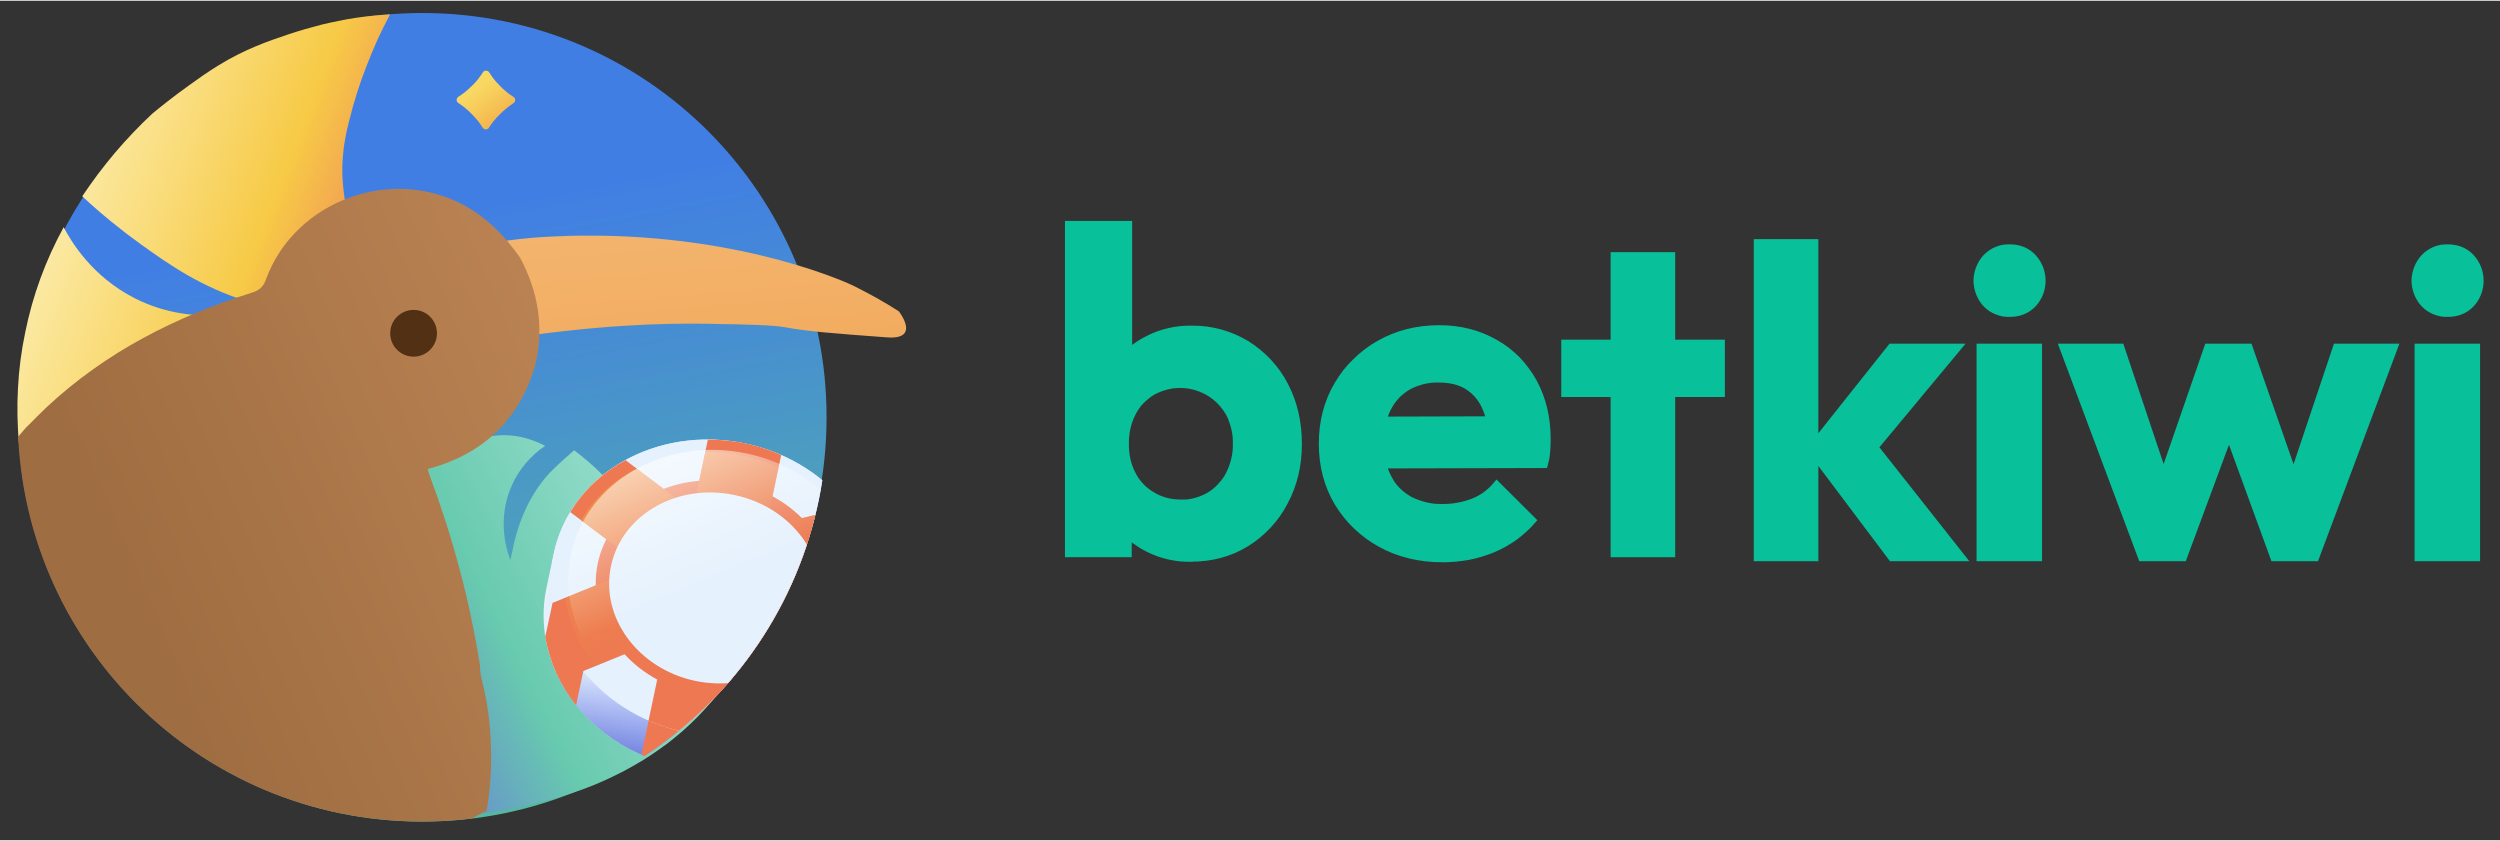
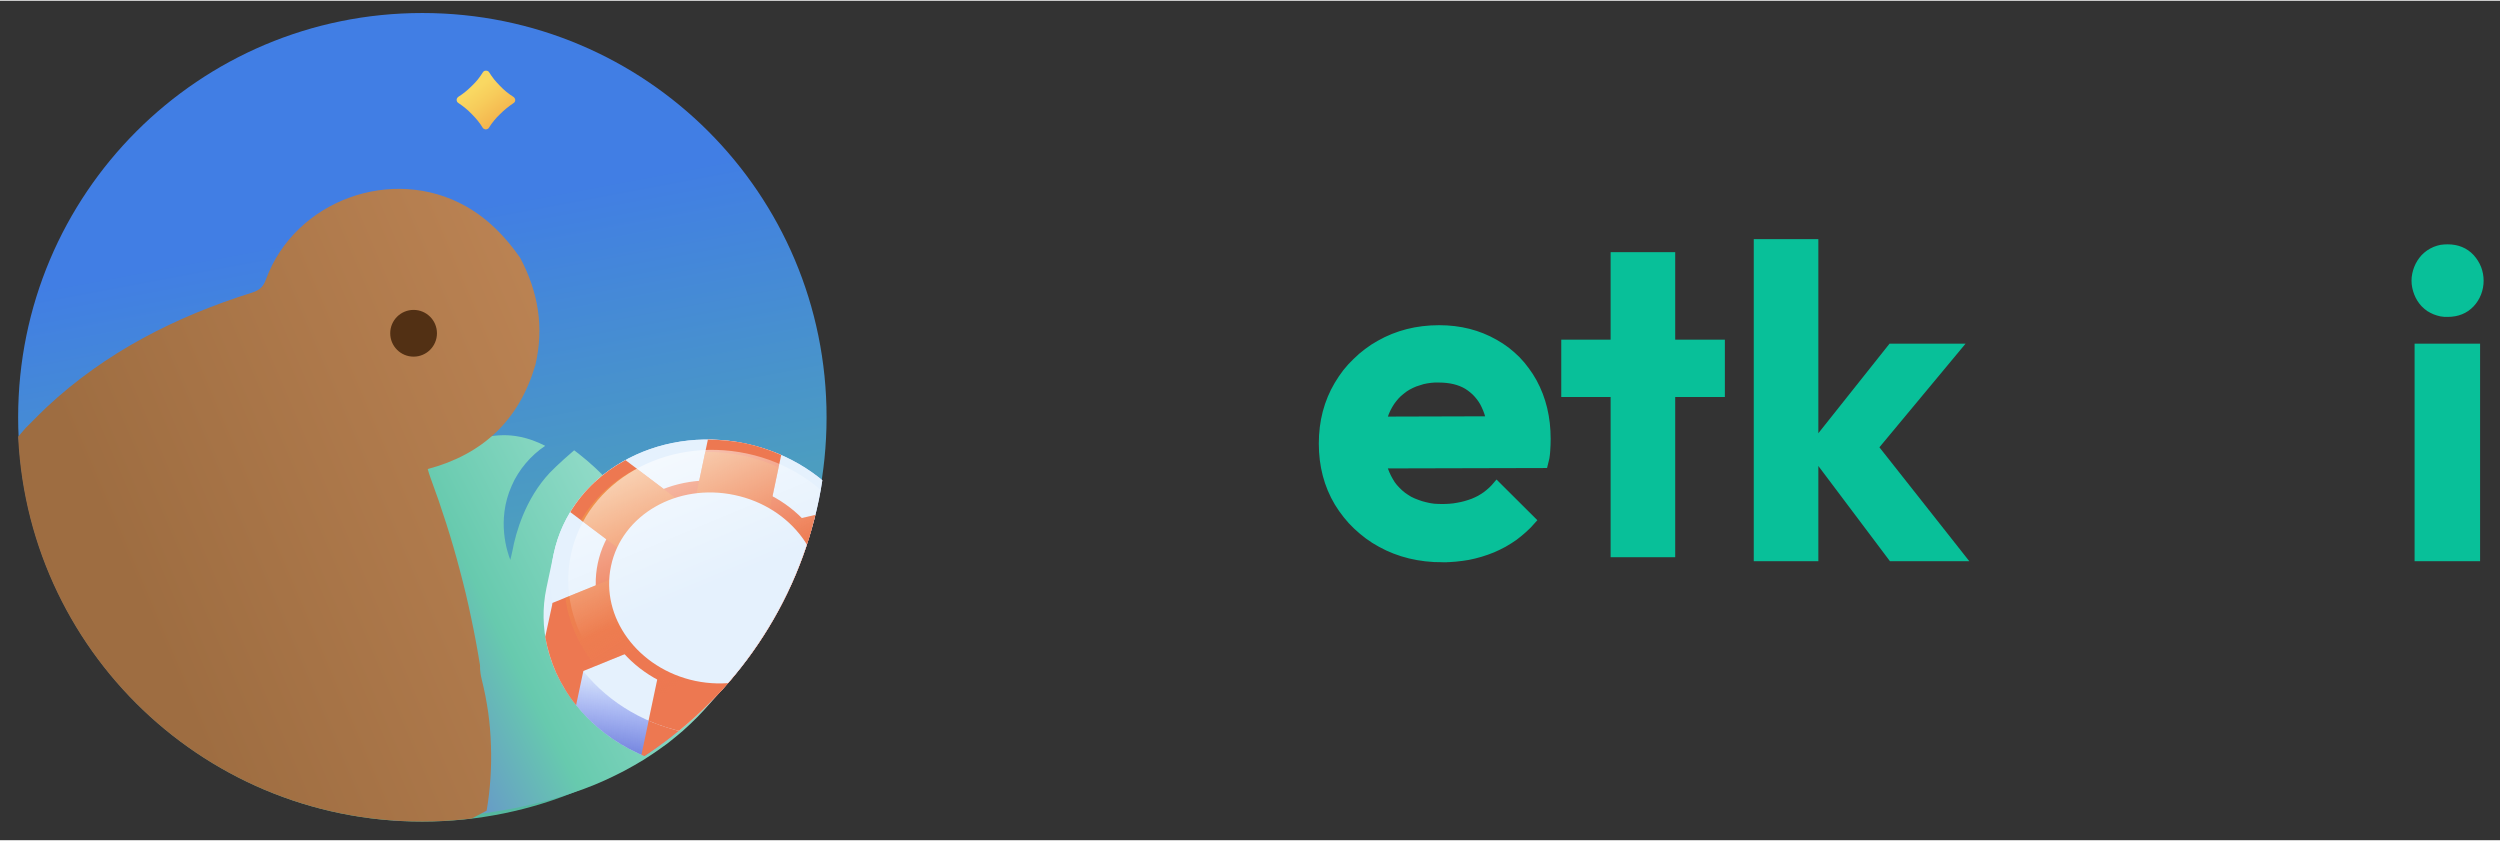
<svg xmlns="http://www.w3.org/2000/svg" version="1.2" viewBox="0 0 1626 546" width="220" height="74">
  <rect x="0" y="0" width="1626" height="546" fill="#333333" stroke="none" />
  <title>betkiwi-logo-updated (5)-svg</title>
  <defs>
    <linearGradient id="g1" x1="241.1" y1="92.5" x2="338.4" y2="609.4" gradientUnits="userSpaceOnUse">
      <stop offset=".1" stop-color="#417ee4" />
      <stop offset=".9" stop-color="#57bd9b" />
    </linearGradient>
    <linearGradient id="g2" x1="468.8" y1="335.7" x2="180.4" y2="481.5" gradientUnits="userSpaceOnUse">
      <stop offset="0" stop-color="#aae4d6" />
      <stop offset=".1" stop-color="#9adecd" />
      <stop offset=".5" stop-color="#67caae" />
      <stop offset=".9" stop-color="#676ae1" />
    </linearGradient>
    <linearGradient id="g3" x1="48.5" y1="122.7" x2="280.1" y2="211.2" gradientUnits="userSpaceOnUse">
      <stop offset="0" stop-color="#fbe9a2" />
      <stop offset=".5" stop-color="#f7ca46" />
      <stop offset=".9" stop-color="#ed785f" />
    </linearGradient>
    <linearGradient id="g4" x1="429.4" y1="52.7" x2="453.1" y2="341.5" gradientUnits="userSpaceOnUse">
      <stop offset="0" stop-color="#f5bd7d" />
      <stop offset="1" stop-color="#f0a14d" />
    </linearGradient>
    <clipPath clipPathUnits="userSpaceOnUse" id="cp1">
      <path d="m274.43 533.85c-145.39 0-262.92-117.53-262.92-262.92 0-145.39 117.53-262.92 262.92-262.92 145.39 0 262.92 117.53 262.92 262.92 0 145.39-117.53 262.92-262.92 262.92z" />
    </clipPath>
    <linearGradient id="g5" x1="425.2" y1="262.3" x2="-45.7" y2="464.1" gradientUnits="userSpaceOnUse">
      <stop offset="0" stop-color="#be8555" />
      <stop offset=".7" stop-color="#9e6d41" />
    </linearGradient>
    <linearGradient id="g6" x1="310" y1="56.5" x2="330" y2="83.3" gradientUnits="userSpaceOnUse">
      <stop offset="0" stop-color="#f9d862" />
      <stop offset=".3" stop-color="#f7cc5b" />
      <stop offset=".9" stop-color="#f3ae4a" />
      <stop offset="1" stop-color="#f2a546" />
    </linearGradient>
    <clipPath clipPathUnits="userSpaceOnUse" id="cp2">
      <path d="m275.04 534.18c-145.39 0-262.92-117.53-262.92-262.92 0-145.39 117.53-262.92 262.92-262.92 145.39 0 262.92 117.53 262.92 262.92 0 145.39-117.53 262.92-262.92 262.92z" />
    </clipPath>
    <linearGradient id="g7" x1="357.7" y1="370.9" x2="566.8" y2="414.9" gradientUnits="userSpaceOnUse">
      <stop offset="0" stop-color="#e5f1fd" />
      <stop offset="1" stop-color="#b5cafa" />
    </linearGradient>
    <linearGradient id="g8" x1="450.8" y1="449.4" x2="434.2" y2="527.8" gradientUnits="userSpaceOnUse">
      <stop offset="0" stop-color="#3b46e3" stop-opacity="0" />
      <stop offset=".3" stop-color="#3846da" stop-opacity=".3" />
      <stop offset=".7" stop-color="#3447c3" stop-opacity=".7" />
      <stop offset="1" stop-color="#3047b3" />
    </linearGradient>
    <linearGradient id="g9" x1="528.6" y1="449.5" x2="544.1" y2="469.8" gradientUnits="userSpaceOnUse">
      <stop offset="0" stop-color="#ed7851" />
      <stop offset="1" stop-color="#e4402b" />
    </linearGradient>
    <linearGradient id="g10" x1="448.6" y1="-3017.6" x2="435.7" y2="-3078.9" gradientUnits="userSpaceOnUse">
      <stop offset="0" stop-color="#3b46e3" stop-opacity="0" />
      <stop offset=".3" stop-color="#3846da" stop-opacity=".3" />
      <stop offset=".7" stop-color="#3447c3" stop-opacity=".7" />
      <stop offset="1" stop-color="#3047b3" />
    </linearGradient>
    <linearGradient id="g11" x1="462.8" y1="-3021.3" x2="462.9" y2="-3055.4" gradientUnits="userSpaceOnUse">
      <stop offset="0" stop-color="#ed7851" />
      <stop offset="1" stop-color="#e4402b" />
    </linearGradient>
    <linearGradient id="g12" x1="427.8" y1="-2880.2" x2="550" y2="-3076.5" gradientUnits="userSpaceOnUse">
      <stop offset="0" stop-color="#e5f1fd" />
      <stop offset="1" stop-color="#b5cafa" />
    </linearGradient>
    <linearGradient id="g13" x1="450.3" y1="-2885.6" x2="488.2" y2="-3025.8" gradientUnits="userSpaceOnUse">
      <stop offset="0" stop-color="#ed7851" />
      <stop offset="1" stop-color="#e4402b" />
    </linearGradient>
    <linearGradient id="g14" x1="435.9" y1="-2880.1" x2="500.2" y2="-3012.4" gradientUnits="userSpaceOnUse">
      <stop offset="0" stop-color="#ed7851" />
      <stop offset="1" stop-color="#e4402b" />
    </linearGradient>
    <linearGradient id="g15" x1="486.9" y1="416.6" x2="391.9" y2="266.4" gradientUnits="userSpaceOnUse">
      <stop offset="0" stop-color="#ed7851" stop-opacity="0" />
      <stop offset="1" stop-color="#f2a546" />
    </linearGradient>
    <linearGradient id="g16" x1="437.5" y1="-2892" x2="497.1" y2="-2995.9" gradientUnits="userSpaceOnUse">
      <stop offset="0" stop-color="#e5f1fd" />
      <stop offset="1" stop-color="#b5cafa" />
    </linearGradient>
    <linearGradient id="g17" x1="359" y1="-2964.4" x2="374.9" y2="-3006.2" gradientUnits="userSpaceOnUse">
      <stop offset="0" stop-color="#ed7851" />
      <stop offset="1" stop-color="#e4402b" />
    </linearGradient>
    <linearGradient id="g18" x1="466.8" y1="378.8" x2="407.2" y2="235.7" gradientUnits="userSpaceOnUse">
      <stop offset="0" stop-color="#ffffff" stop-opacity="0" />
      <stop offset="1" stop-color="#ffffff" />
    </linearGradient>
  </defs>
  <style>
		.s0 { fill: #ffffff } 
		.s1 { fill: url(#g1) } 
		.s2 { fill: url(#g2) } 
		.s3 { fill: url(#g3) } 
		.s4 { fill: url(#g4) } 
		.s5 { fill: url(#g5) } 
		.s6 { fill: #523014 } 
		.s7 { fill: url(#g6) } 
		.s8 { fill: url(#g7) } 
		.s9 { fill: url(#g8) } 
		.s10 { fill: url(#g9) } 
		.s11 { fill: url(#g10) } 
		.s12 { fill: url(#g11) } 
		.s13 { fill: url(#g12) } 
		.s14 { fill: url(#g13) } 
		.s15 { fill: url(#g14) } 
		.s16 { fill: url(#g15) } 
		.s17 { fill: url(#g16) } 
		.s18 { fill: url(#g17) } 
		.s19 { fill: url(#g18) } 
		.s20 { fill: #08c099;stroke: #08c099;stroke-width: 4.7 } 
	</style>
  <path id="Layer" class="s0" d="m311.2 252.8c-8.3 0-15-6.7-15-15 0-8.3 6.7-15 15-15 8.3 0 15 6.7 15 15 0 8.3-6.7 15-15 15z" />
  <path id="Layer" class="s1" d="m274.7 533.9c-145.4 0-262.9-117.6-262.9-262.9 0-145.4 117.5-263 262.9-263 145.4 0 262.9 117.6 262.9 262.9 0 145.4-117.5 263-262.9 263z" />
  <path id="Layer" class="s2" d="m327.1 282.6c6.3-0.1 15.8 0.9 27.5 6.9q-3.6 2.4-6.8 5.3-3.2 2.9-5.9 6.1-2.8 3.3-5.1 7-2.3 3.6-4 7.6c-10.1 22.6-2.7 43.6-0.9 48.2 0.5-2 1-4 1.4-6 2.2-12 8.5-33.9 24.3-50.7 5.2-5.4 13.9-13 15.6-14.4l0.2-0.2q2.9 2.1 5.6 4.4 2.8 2.2 5.4 4.6 2.7 2.3 5.2 4.8 2.6 2.5 5.1 5c4.3 4.5 8.2 9.2 8.8 10 2.7 3.3 4.9 6.2 6.7 8.6 9.8 11.9 15.7 21.7 22 32q6 9.9 11.4 20.2 5.5 10.3 10.3 20.9 4.8 10.6 8.9 21.4 4.1 10.9 7.5 22-3.8 5.2-8 10.1-4.3 5-8.8 9.6-4.6 4.6-9.4 8.9-4.9 4.2-10 8.2c-1.8 1.3-7.4 5.5-15.3 10.5q-6.2 3.8-12.6 7.2-6.3 3.3-12.9 6.3-6.6 3-13.4 5.5-6.8 2.5-13.7 4.6c-46.1 14.8-101 15.7-110.8 15.9q7.2-11.2 13.5-23 6.3-11.7 11.6-23.9 5.4-12.2 9.8-24.7 4.4-12.6 7.8-25.4c2.4-9.1 4.3-17.9 5.8-26.3 0 0-7.8-27.9-9.3-33-4.5-15.3-14.1-37.4-36.9-66.2 0.4 1.9 0.9 2.8 1.6 2.9 1 0.1 2.3-2 4-6.5l1.3-0.7 1.2-0.5c4.1-2 34.8-22.8 61.3-23.2z" />
-   <path id="Layer" class="s3" d="m235.6 177.6q3.8 11.6 8.7 22.8 4.9 11.1 10.8 21.8 5.9 10.6 12.9 20.7c-7.5 3.1-13.4 6-17.4 8.1-43.8 23.1-65.9 54.1-70.7 61.2q-0.9 1-1.8 2-0.8 1.1-1.6 2.2-0.7 1.1-1.4 2.3-0.7 1.1-1.3 2.3c-1 1.9-2.6 4.4-4.6 7.4q-2.7-0.3-5.5-0.3-2.8 0-5.5 0.3-2.8 0.3-5.5 0.9-2.7 0.6-5.3 1.5c-9.7 3.6-14.9 9.4-19.1 14.7-1.1-0.9-2.2-1.9-3.2-2.9q-1-3.9-2.5-7.7-1.6-3.8-3.7-7.3-2-3.6-4.6-6.8-2.6-3.2-5.6-5.9-1.1-1-2.3-1.9-1.2-0.9-2.4-1.8-1.2-0.8-2.5-1.7-1.2-0.8-2.5-1.6c-30.6-19.7-64.2-21.1-86.6-19.3-1.1-12.2-1.4-24.4-0.7-36.6 0.6-12.2 2.2-24.3 4.7-36.2 2.4-12 5.7-23.7 9.9-35.2 4.2-11.5 9.3-22.6 15.1-33.3 4.7 8.9 18.2 32 46.4 46.3 39.3 19.8 77 7.6 84.3 5.1-2.4-0.6-6.1-1.5-10.4-2.9-30.5-9.3-51.4-24-69.7-37.1q-5-3.6-10-7.4-4.9-3.8-9.7-7.7-4.8-3.9-9.5-8-4.7-4.1-9.3-8.4 4.9-7.3 10.2-14.4 5.3-7 11-13.8 5.7-6.7 11.8-13.1 6.1-6.4 12.5-12.4c5.7-4.7 13.7-11.1 23.6-18.2 5.5-4 12.1-8.7 19.1-13 17.6-10.9 33.1-16.1 45.8-20.4q5.4-1.8 10.9-3.4 5.5-1.6 11-3 5.5-1.3 11.1-2.4 5.6-1.2 11.2-2c8.8-1.3 16.3-1.9 22-2.2q-4.3 8.1-8.2 16.5-3.8 8.5-7.1 17.1-3.4 8.6-6.2 17.5-2.8 8.8-5 17.8-0.8 3-1.5 6.1-0.7 3.1-1.2 6.2-0.6 3.1-1 6.2-0.4 3.2-0.6 6.3c-1.1 14.1 1.1 29 6.2 51.5q2.7 11.9 6.5 23.5z" />
-   <path id="Layer" class="s4" d="m584.7 202.1c1.1 1.5 6.6 9.2 3.9 13.7-2.3 3.8-9.2 3.4-12.6 3.1-33.8-2.5-50.7-3.8-64.6-6.4-9-1.6-23.6-1.9-52.8-2.4-26.3-0.4-71.5 0.6-134.4 10.6 5.7-22.3 2.7-42.9-6.8-62.5 18-3.7 36.2-4.8 54.3-5.3 1.8 0 4.3-0.1 7.6-0.1 106.4-0.9 175.6 32.5 175.6 32.5q3.8 1.9 7.6 3.9 3.8 2 7.6 4.1 3.7 2.1 7.4 4.3 3.6 2.2 7.2 4.5z" />
  <g id="Clip-Path" clip-path="url(#cp1)">
    <g id="Layer">
      <path id="Layer" fill-rule="evenodd" class="s5" d="m17.1 277.4q0 0 0 0.1l2.6-2.6c3.5-3.5 6.9-7 10.5-10.4 38.5-36 84.2-59.1 133.9-74.7 5-1.6 7.3-4.1 8.9-8.6 18.9-51.4 82.2-74.4 130-47.5 14.7 8.3 25.8 19.9 35.3 33.5 11.7 22 15.7 45.1 9.9 69.7-10.5 35.8-34 58.1-70 67.7q0.8 3 1.8 5.7 5.5 14.8 10.3 29.9 4.8 15 8.8 30.3 4.1 15.2 7.3 30.7 3.3 15.4 5.8 31c0.2 0.6-0.5 2.7 1.2 9.6q2.6 10.4 4.1 21 1.5 10.7 1.8 21.4 0.4 10.7-0.3 21.4-0.7 10.7-2.5 21.2c-11.4 6.3-23.3 11.7-35.5 16.3-12.2 4.5-24.7 8.2-37.5 11-12.7 2.7-25.6 4.6-38.6 5.5-13 0.9-26 0.9-39-0.1l-28.6-2.8c-22-2.3-67.2-16.2-109.2-47.8q-7.3-5.7-14.3-11.9-6.9-6.1-13.5-12.7-6.5-6.6-12.6-13.6-6.1-7-11.8-14.4c-16-21.1-24.1-38.5-26.3-43.4-3.5-7.8-5.3-11.7-5.7-14.2-4-23.1 17.7-40 37.7-72.8q2.1-3.6 4.4-7.1 2.3-3.6 4.6-7.1 2.4-3.5 4.8-6.9 2.4-3.4 5-6.8c5.6-7.6 11.3-14.4 16.7-20.6zm240.2-67.8c-0.8 1.5-1.4 3.2-1.6 4.9-0.2 1.7-0.1 3.4 0.3 5 0.5 1.7 1.2 3.2 2.3 4.6 1 1.4 2.3 2.5 3.8 3.4 6.6 4.1 14.5 2.2 18.3-4.2 3.6-5.9 1.7-14.7-3.9-18.3-6.1-4-15.5-1.7-19.2 4.6z" />
    </g>
  </g>
  <path id="Layer" class="s6" d="m269 231.5c-8.4 0-15.2-6.8-15.2-15.2 0-8.4 6.8-15.2 15.2-15.2 8.4 0 15.2 6.8 15.2 15.2 0 8.4-6.8 15.2-15.2 15.2z" />
  <path id="Layer" class="s7" d="m334 66.6q-2.4 1.6-4.6 3.4-2.2 1.8-4.2 3.8-2.1 2-3.9 4.2-1.8 2.2-3.3 4.6-0.3 0.6-0.9 0.8-0.5 0.3-1.1 0.3-0.6 0-1.1-0.3-0.6-0.2-0.9-0.7-1.5-2.5-3.3-4.7-1.8-2.2-3.8-4.2-2-2.1-4.2-3.9-2.2-1.8-4.6-3.4-0.5-0.3-0.8-0.8-0.3-0.6-0.3-1.2 0-0.6 0.3-1.1 0.3-0.5 0.8-0.9 2.4-1.5 4.6-3.3 2.2-1.8 4.2-3.8 2.1-2 3.9-4.2 1.8-2.3 3.3-4.7 0.3-0.5 0.9-0.8 0.5-0.2 1.1-0.2 0.6 0 1.1 0.2 0.6 0.3 0.9 0.8 1.5 2.4 3.3 4.7 1.8 2.2 3.8 4.2 2 2.1 4.2 3.9 2.2 1.8 4.6 3.3 0.5 0.4 0.8 0.9 0.3 0.5 0.3 1.1 0 0.6-0.3 1.2-0.3 0.5-0.8 0.8z" />
  <g id="Clip-Path" clip-path="url(#cp2)">
    <g id="Layer">
      <path id="Layer" class="s8" d="m565.2 426.2c-10.9 51.8-66.7 84-124.7 71.8-57.9-12.3-96-64.2-85.1-116l4.7-22.2c10.9-51.8 66.7-84 124.7-71.8 57.9 12.3 96 64.2 85.1 116 0 0.1-4.7 22.1-4.7 22.2z" />
      <path id="Layer" class="s9" d="m535.5 475.5c-24.1 20.6-59.1 30-95 22.4-35.8-7.5-64.1-30.3-77.8-58.8l27.1-128.6c24.1-20.6 59.1-30 95-22.4 35.8 7.5 64.1 30.3 77.8 58.8z" />
      <path id="Layer" class="s10" d="m521.5 465.9l36.2-32.4-4.6 22.1q-3.4 5.2-7.5 9.8-4 4.7-8.6 8.8-4.6 4.1-9.6 7.6-5.1 3.5-10.6 6.3z" />
      <path id="Layer" class="s11" d="m419.5 292.9c10.3-3.8 21.2-6.2 32.3-7 11-0.9 22.1-0.1 33 2.2 10.8 2.2 21.3 6.1 31 11.3 9.8 5.2 18.8 11.7 26.8 19.5l-36.8 174.2c-10.3 3.8-21.2 6.2-32.3 7-11 0.8-22.1 0.1-33-2.2-10.8-2.3-21.3-6.1-31.1-11.3-9.7-5.2-18.7-11.8-26.7-19.5z" />
      <path id="Layer" class="s12" d="m460.4 285.5q6.1 0 12.2 0.6 6.2 0.7 12.2 1.9 6 1.3 11.8 3.2 5.9 1.8 11.5 4.3l-43.2 205q-6.2-0.1-12.3-0.7-6.1-0.6-12.1-1.9-6-1.3-11.8-3.1-5.9-1.9-11.5-4.3z" />
      <path id="Layer" class="s13" d="m360.1 359.8c10.9-51.8 66.7-84.1 124.7-71.8 57.9 12.2 96 64.2 85.1 116-10.9 51.8-66.8 84-124.7 71.7-58-12.2-96.1-64.1-85.1-115.9z" />
      <path id="Layer" class="s14" d="m460.4 285.5q6.1 0 12.3 0.6 6.1 0.6 12.1 1.8 6 1.3 11.8 3.2 5.9 1.9 11.5 4.4l-9.8 46.4 53.5-12.5q3.8 4.9 7 10.3 3.1 5.3 5.6 11.1 2.4 5.7 4.1 11.8 1.6 6 2.5 12.2l-57.1 13.3 43.8 45.4q-3.4 5.1-7.4 9.8-4 4.6-8.6 8.7-4.6 4.1-9.7 7.6-5 3.5-10.5 6.3l-40.5-41.8-11.5 54.2q-6.1-0.1-12.2-0.7-6.1-0.6-12.1-1.9-6-1.3-11.9-3.1-5.8-1.9-11.5-4.3l11.5-54.3-54 22q-3.8-4.8-7.1-10-3.2-5.3-5.7-10.9-2.6-5.6-4.4-11.5-1.7-5.9-2.8-11.9l58.5-23.8-46.9-35.3q3.2-5.3 7.2-10.2 3.9-4.8 8.5-9.1 4.5-4.2 9.6-7.9 5.1-3.6 10.6-6.6l43.8 33 9.8-46.3z" />
      <path id="Layer" class="s15" d="m388.8 365.9c8-37.6 48.5-60.9 90.5-52 42.1 8.8 69.7 46.5 61.8 84.1-7.9 37.6-48.5 60.9-90.5 52-42-8.9-69.7-46.6-61.8-84.1z" />
      <path id="Layer" class="s16" d="m550.1 341.6q3.3 5.3 5.8 11.1 2.5 5.7 4.1 11.8 1.7 6 2.4 12.2l-48.5 11.4 37.6 38.9q-3.3 5.2-7.2 10-4 4.7-8.5 8.9-4.6 4.1-9.7 7.6-5.1 3.5-10.6 6.2l-34.5-35.6-9.8 46.2q-6.1 0.1-12.2-0.5-6.2-0.6-12.2-1.8-6-1.3-11.8-3.2-5.9-1.9-11.5-4.5l9.8-46.3-45.9 18.7q-4-4.7-7.2-9.9-3.3-5.2-5.8-10.9-2.5-5.6-4.2-11.5-1.7-6-2.5-12.1l50.1-20.4-39.9-30q3.2-5.4 7.2-10.3 3.9-4.8 8.5-9.1 4.6-4.2 9.7-7.8 5.2-3.5 10.8-6.3l36.5 27.5 8.1-38.4q6.2-0.1 12.3 0.5 6.1 0.6 12.1 1.8 6 1.3 11.9 3.2 5.8 1.9 11.4 4.5l-8.1 38.4 44.5-10.4q4.1 4.8 7.3 10.1z" />
      <path id="Layer" class="s17" d="m397.4 367.7c7-33.4 43-54.1 80.3-46.2 37.4 7.8 61.9 41.3 54.9 74.6-7.1 33.4-43 54.1-80.4 46.3-37.3-7.9-61.9-41.4-54.8-74.7z" />
      <path id="Layer" class="s18" d="m359.4 391.7l20 44.3-4.7 22.2q-3.9-4.8-7.1-10.1-3.2-5.2-5.8-10.8-2.5-5.6-4.3-11.5-1.8-5.9-2.9-12z" />
      <path id="Layer" class="s19" d="m371.3 360.3c10-47.5 61.3-77 114.4-65.8 53.1 11.2 88.2 58.9 78.1 106.4-10 47.6-61.2 77-114.4 65.8-53.2-11.2-88.1-58.8-78.1-106.4z" />
    </g>
  </g>
-   <path id="Layer" fill-rule="evenodd" class="s20" d="m695 359.6v-214h39v83.3q0.8-0.8 1.7-1.5 2.6-2.2 5.4-4 2.9-1.9 5.9-3.3 3.2-1.7 6.6-2.9 3.4-1.2 6.9-2 3.5-0.8 7.1-1.2 3.6-0.4 7.2-0.3 4.7-0.1 9.4 0.5 4.7 0.6 9.2 1.8 4.6 1.3 8.9 3.1 4.3 1.9 8.4 4.3 3.9 2.5 7.5 5.4 3.5 2.9 6.7 6.3 3.1 3.4 5.8 7.1 2.7 3.8 4.8 7.9 8.9 16.9 8.9 38.2 0 21-9.1 37.8-2.1 4.1-4.8 7.9-2.7 3.8-5.8 7.1-3.2 3.4-6.7 6.3-3.6 3-7.5 5.4-15.8 9.7-35.7 9.7l-0.1 0.1q-3.6 0-7.2-0.3-3.6-0.4-7.2-1.2-3.5-0.8-6.9-2-3.4-1.3-6.7-2.9-3-1.5-5.8-3.4-2.8-1.8-5.4-4.1-0.9-0.8-1.8-1.7v12.6zm73.2-32.8q2.4 0.1 4.9-0.2 2.4-0.3 4.8-1 2.4-0.6 4.6-1.6 2.3-0.9 4.4-2.2 2-1.2 3.8-2.7 1.8-1.5 3.4-3.3 1.6-1.7 3-3.6 1.4-1.9 2.4-4 1.2-2.3 2.1-4.8 0.9-2.5 1.5-5 0.6-2.6 0.9-5.2 0.3-2.6 0.2-5.2 0-2.5-0.2-5.1-0.3-2.5-0.9-5-0.6-2.5-1.5-4.9-0.8-2.4-2-4.7c-2.4-4.2-5.6-8-9.4-11-3.9-3-8.3-5.2-13-6.5-4.7-1.3-9.6-1.6-14.5-1-4.8 0.7-9.5 2.3-13.7 4.7q-2 1.3-3.8 2.8-1.9 1.5-3.5 3.2-1.6 1.7-2.9 3.6-1.4 2-2.4 4.1-1.2 2.3-2.1 4.8-0.8 2.4-1.4 5-0.6 2.5-0.8 5.1-0.3 2.6-0.2 5.2-0.1 2.6 0.2 5.1 0.3 2.6 0.8 5.1 0.6 2.5 1.4 4.9 0.9 2.4 2.1 4.7 1 2.1 2.4 4.1 1.4 1.9 3 3.6 1.6 1.8 3.5 3.2 1.8 1.5 3.9 2.7 2.1 1.3 4.4 2.3 2.3 0.9 4.7 1.6 2.4 0.6 4.9 0.9 2.5 0.3 5 0.3z" />
  <path id="Layer" class="s20" d="m938.3 362.9q-22.6 0-40.3-9.8-4.3-2.3-8.2-5.2-3.9-2.9-7.5-6.3-3.5-3.3-6.5-7.1-3.1-3.9-5.6-8-10.1-16.9-10.1-38.5 0-21.3 10-38.2 2.5-4.2 5.4-8 3-3.8 6.5-7.1 3.4-3.4 7.3-6.3 3.8-2.9 8-5.2 17.3-9.8 38.7-9.8 20.2 0 36.3 9.2 3.9 2.2 7.5 4.9 3.6 2.8 6.8 6 3.2 3.3 5.8 6.9 2.7 3.6 4.9 7.6 8.9 16.3 8.9 37 0 3.9-0.3 7.9-0.1 1.1-0.2 2.2-0.2 1.1-0.3 2.2-0.2 1.1-0.5 2.1-0.2 1.1-0.5 2.2l-121 0.3v-29l102.9-0.3-16 12.1q-0.3-12.7-4.5-21.3-0.9-2-2.1-3.8-1.3-1.9-2.7-3.5-1.5-1.7-3.2-3.1-1.7-1.4-3.6-2.6-7.4-4.4-18.4-4.4-2.7-0.1-5.3 0.2-2.6 0.3-5.2 0.9-2.5 0.7-5 1.6-2.5 1-4.8 2.3-2.1 1.2-4 2.8-2 1.5-3.7 3.4-1.6 1.8-3 3.8-1.4 2.1-2.5 4.3-4.6 9.4-4.6 22.1 0 13 4.9 22.6 1.2 2.3 2.6 4.5 1.5 2.1 3.3 3.9 1.8 1.9 3.9 3.5 2.1 1.5 4.3 2.8 2.5 1.3 5.1 2.2 2.6 1 5.3 1.6 2.7 0.7 5.5 1 2.8 0.2 5.5 0.2 2.6 0 5.1-0.2 2.6-0.2 5.1-0.7 2.5-0.4 4.9-1.1 2.5-0.7 4.9-1.6 2.2-0.9 4.3-2 2.1-1.2 4.1-2.6 2-1.5 3.7-3.1 1.8-1.7 3.3-3.5l23.2 23.1q-2.6 3-5.6 5.7-3 2.7-6.2 5.1-3.3 2.3-6.8 4.3-3.5 1.9-7.2 3.5-3.9 1.6-7.9 2.8-4 1.2-8.1 2-4.1 0.7-8.2 1.1-4.2 0.4-8.4 0.4z" />
  <path id="Layer" class="s20" d="m1017.8 255.4v-32.6h101.7v32.6zm32.1 104.2v-193.7h37.3v193.7z" />
  <path id="Layer" class="s20" d="m1143 362.2v-204.8h37.3v204.8zm87.4 0l-53-70.5 52.7-66.3h43.3l-62.1 74.7 1.4-18.1 63.3 80.2z" />
-   <path id="Layer" class="s20" d="m1307 203.3q-2.1 0.1-4.2-0.3-2-0.4-4-1.2-1.9-0.8-3.7-1.9-1.7-1.2-3.2-2.7c-1.9-2-3.4-4.4-4.4-7-1-2.6-1.6-5.3-1.6-8.1 0-2.8 0.6-5.5 1.6-8.1 1-2.6 2.5-4.9 4.4-7q1.5-1.5 3.2-2.7 1.7-1.2 3.7-2 1.9-0.8 4-1.2 2.1-0.3 4.2-0.3 9.4 0 15.2 6.2c1.9 2.1 3.4 4.5 4.4 7 1 2.6 1.5 5.4 1.5 8.1 0 2.8-0.5 5.5-1.5 8.1-1 2.6-2.5 5-4.4 7q-5.8 6.1-15.2 6.1zm-19.1 158.9v-136.8h37.9v136.8z" />
-   <path id="Layer" class="s20" d="m1393 362.2l-51.2-136.8h37.5l33.3 99.4-11.1 0.3 34.5-99.7h26.7l34.8 99.7-11.1-0.3 33.3-99.4h37.5l-51.2 136.8h-27l-34.4-94.3h10.4l-35 94.3z" />
  <path id="Layer" class="s20" d="m1591.9 203.3q-2.1 0.1-4.2-0.3-2-0.4-4-1.2-1.9-0.8-3.7-1.9-1.7-1.2-3.2-2.7c-1.9-2-3.4-4.4-4.4-7-1-2.6-1.6-5.3-1.6-8.1 0-2.8 0.6-5.5 1.6-8.1 1-2.6 2.5-4.9 4.4-7q1.5-1.5 3.2-2.7 1.8-1.2 3.7-2 2-0.8 4-1.2 2.1-0.3 4.2-0.3 9.4 0 15.2 6.2c1.9 2.1 3.4 4.5 4.4 7 1 2.6 1.5 5.4 1.5 8.1 0 2.8-0.5 5.5-1.5 8.1-1 2.6-2.5 5-4.4 7q-5.8 6.1-15.2 6.1zm-19.1 158.9v-136.8h37.9v136.8z" />
</svg>